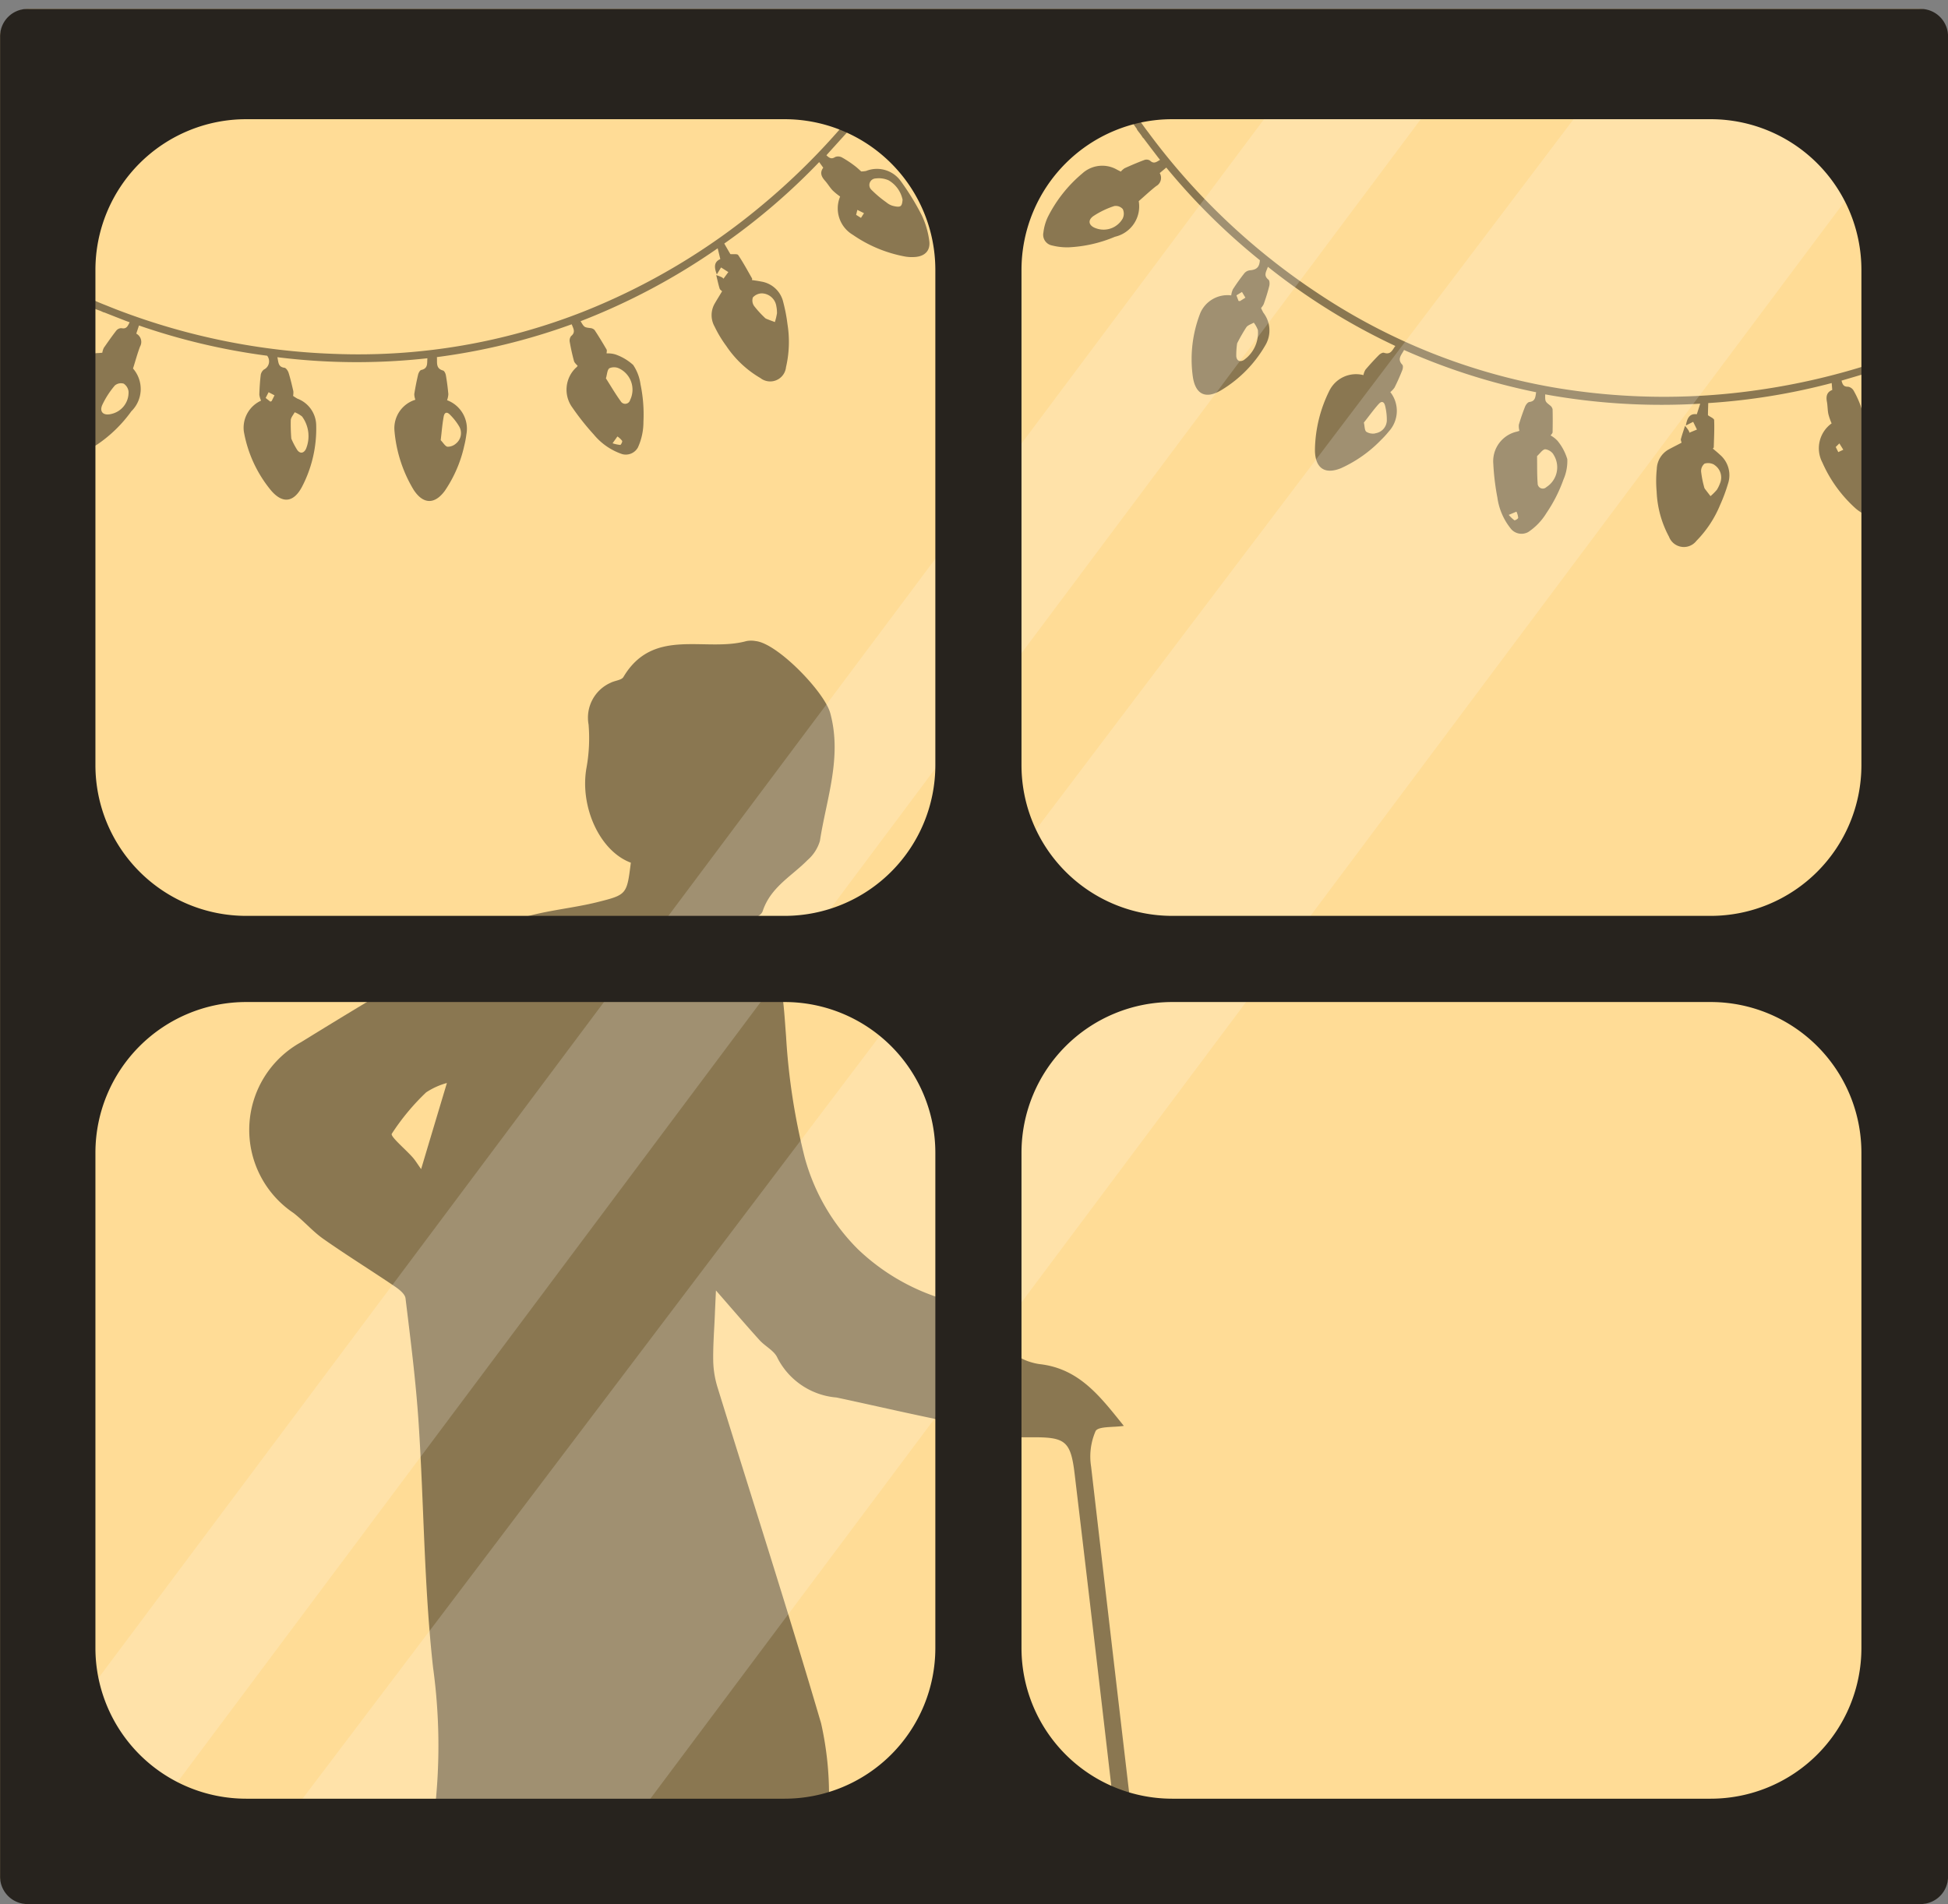
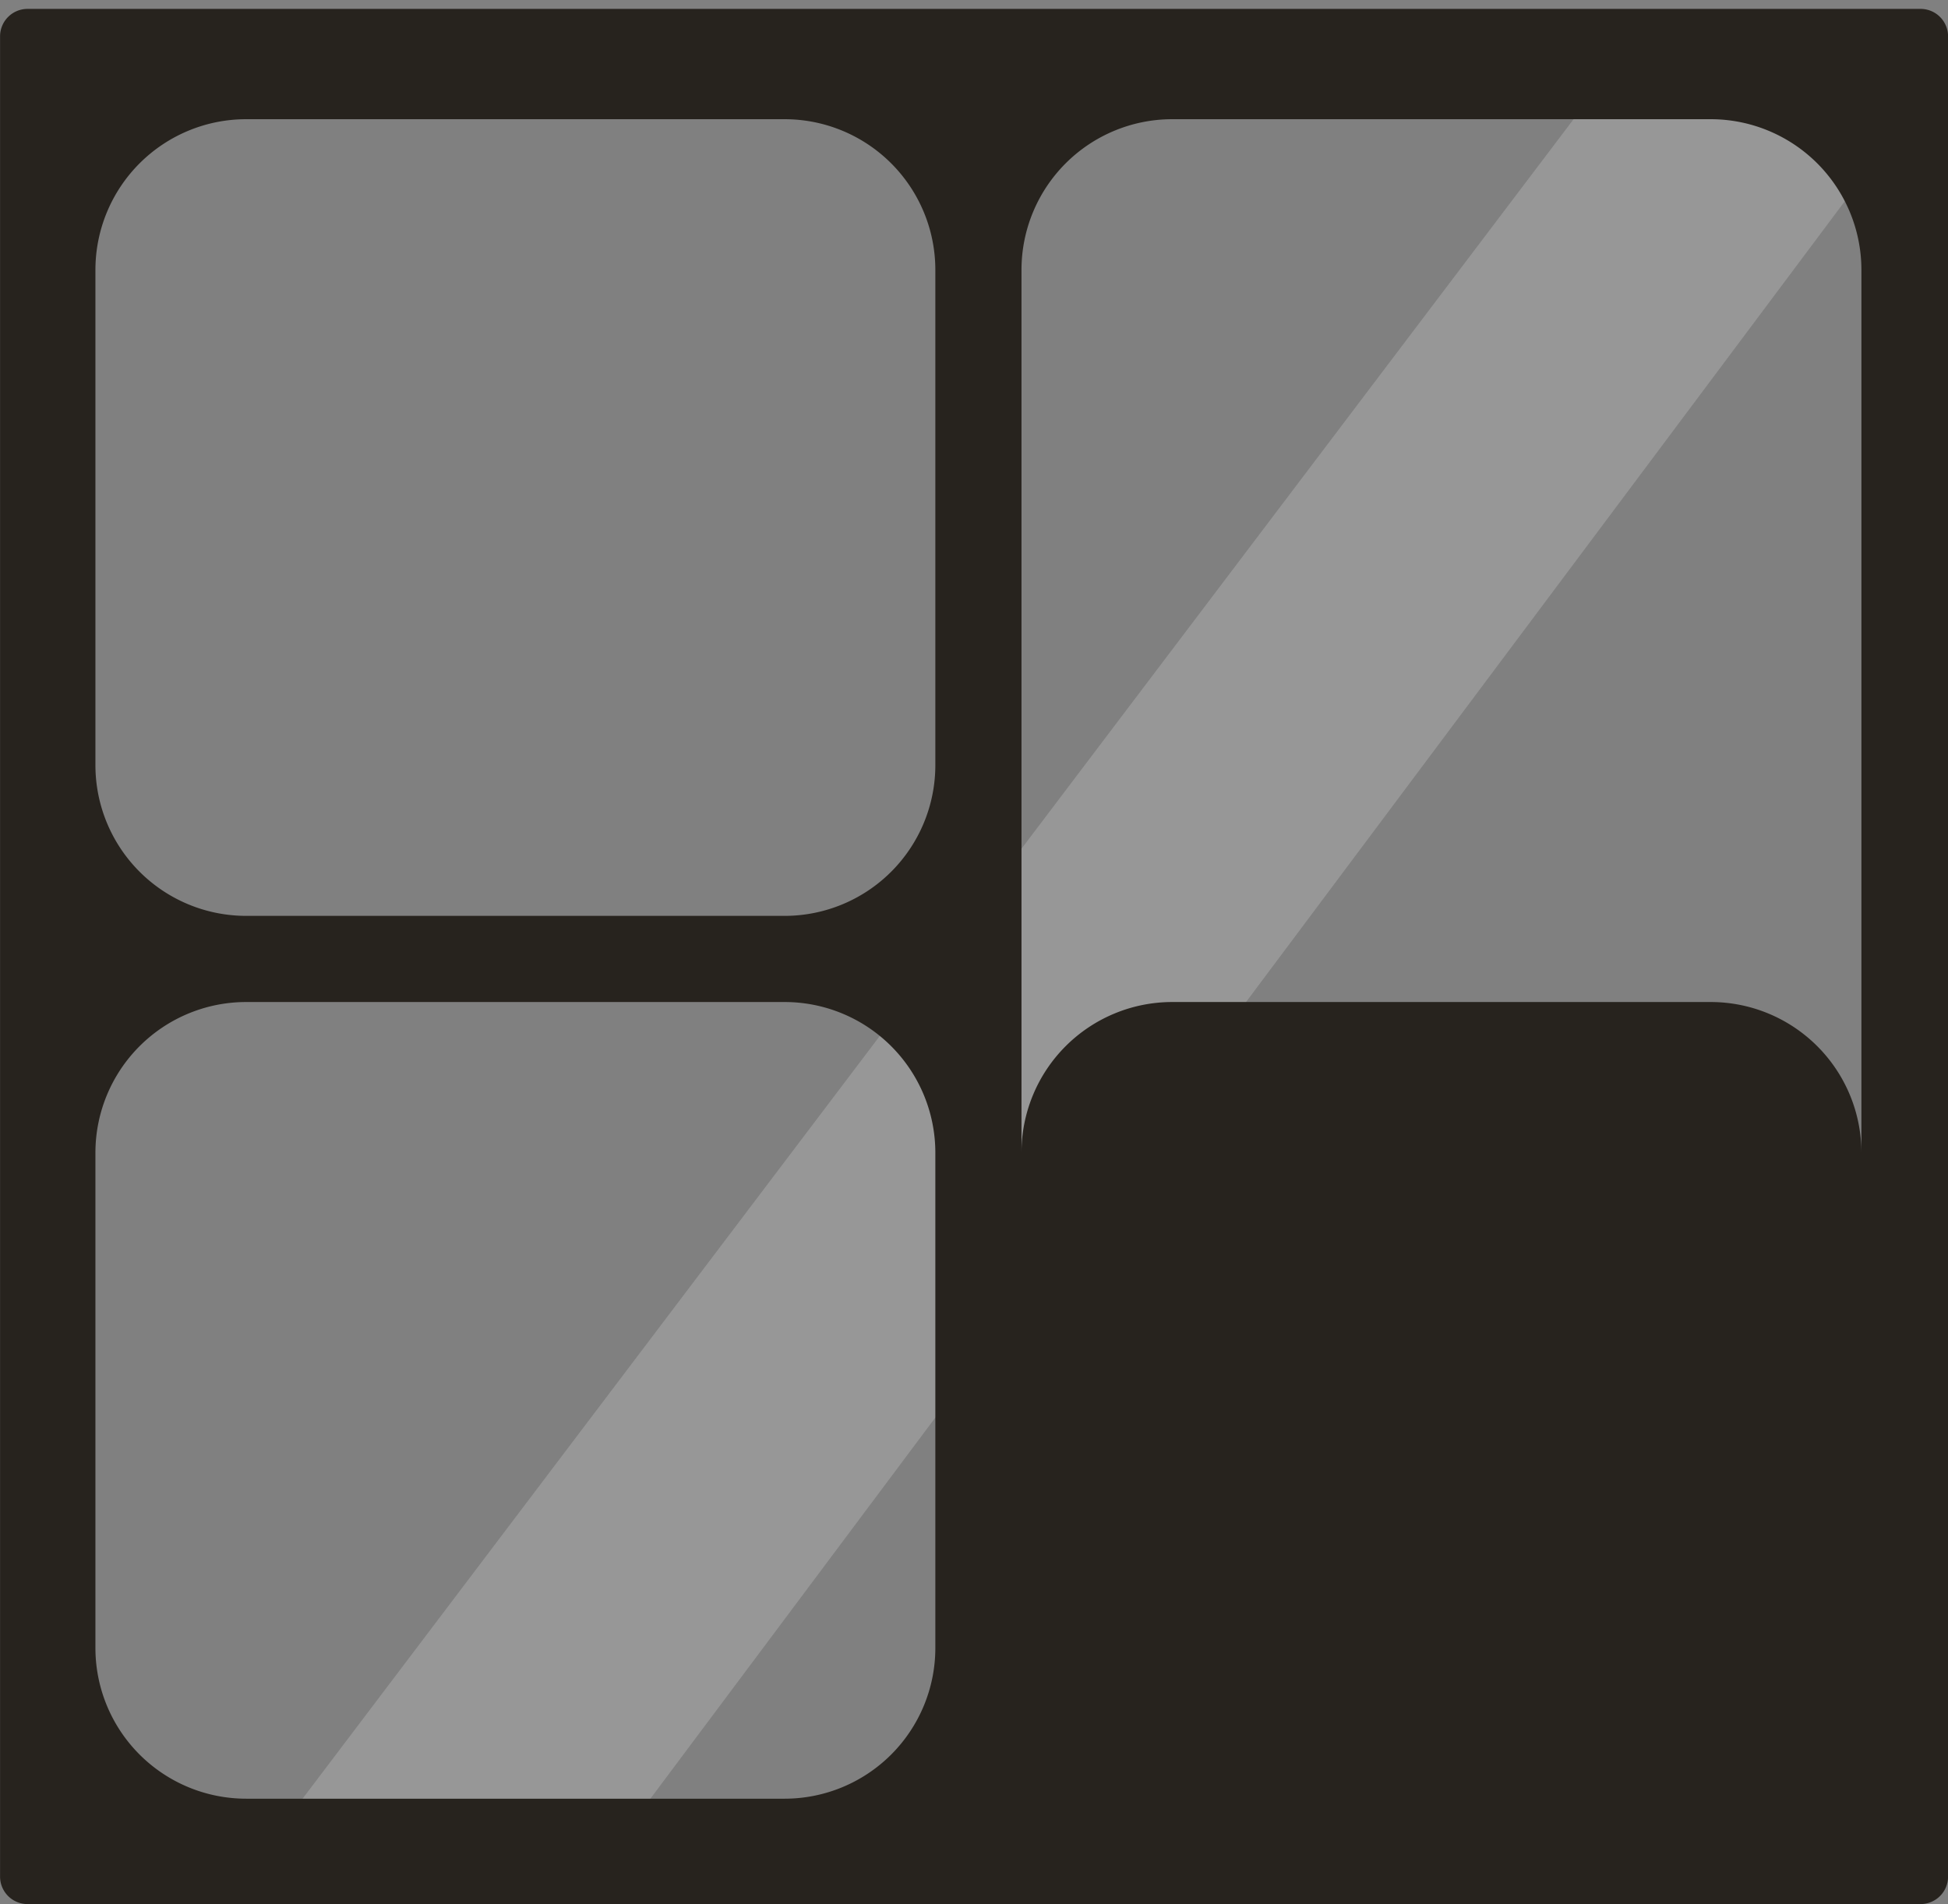
<svg xmlns="http://www.w3.org/2000/svg" width="92.172" height="90.108" viewBox="0 0 92.172 90.108">
  <rect x="0" y="0" width="92.172" height="90.108" fill="#808080" stroke="none" />
  <defs>
    <clipPath id="clip-path">
-       <rect id="Rectangle_467" data-name="Rectangle 467" width="91" height="90" transform="translate(0.23 -0.421)" fill="#fff" stroke="#707070" stroke-width="1" />
-     </clipPath>
+       </clipPath>
  </defs>
  <g id="Composant_1_8" data-name="Composant 1 8" transform="translate(0 0.421)">
-     <rect id="Rectangle_84" data-name="Rectangle 84" width="92.172" height="89.687" rx="1.376" transform="translate(0 0)" fill="#ffdc96" />
    <g id="Groupe_de_masques_20" data-name="Groupe de masques 20" clip-path="url(#clip-path)">
      <g id="Groupe_720" data-name="Groupe 720">
-         <path id="Tracé_1011" data-name="Tracé 1011" d="M1131.467,474.857a12.049,12.049,0,0,0-.995-1.622,1.387,1.387,0,0,0-1.645-.484,1.332,1.332,0,0,1-.23.023c-.11-.1-.216-.2-.333-.285a4.9,4.9,0,0,0-.572-.375.386.386,0,0,0-.324-.025c-.177.119-.282.048-.418-.082.335-.371.665-.736.995-1.1.04-.045.078-.092.116-.138h0l.017-.021c.036-.044.072-.089.109-.13.007-.007,0-.014.01-.021.192-.23.375-.467.55-.709-.112-.043-.222-.089-.332-.14-.179.246-.366.487-.564.718a32.147,32.147,0,0,1-4.007,3.955,31.029,31.029,0,0,1-8.335,4.964,29.018,29.018,0,0,1-11.853,2.022,31.739,31.739,0,0,1-10.2-2.063c-.214-.081-.426-.168-.637-.252a11.833,11.833,0,0,1-2.849-1.6c-.018.119-.041.235-.065.352a12.311,12.311,0,0,0,2.394,1.4c.008.006.013.021.022.024.087.038.179.069.267.1.062.025.118.057.182.081l0-.008c.34.135.678.268,1.019.4.058.023.118.043.194.071-.088.163-.137.333-.386.279a.309.309,0,0,0-.242.109c-.209.266-.4.543-.595.822a.843.843,0,0,0-.072.232l-.195.015a1.4,1.4,0,0,0-1.314,1.011,6.457,6.457,0,0,0-.317,2.6,2.382,2.382,0,0,0,.206.743.515.515,0,0,0,.665.306,2.877,2.877,0,0,0,.729-.342,6.4,6.4,0,0,0,1.6-1.563,1.473,1.473,0,0,0,.08-2.023c.118-.376.209-.713.332-1.039a.444.444,0,0,0-.178-.613l.128-.385a30.678,30.678,0,0,0,6.065,1.431.432.432,0,0,1-.153.654.407.407,0,0,0-.15.248c-.038.312-.058.627-.067.94a.954.954,0,0,0,.082.284,1.407,1.407,0,0,0-.815,1.461,6.014,6.014,0,0,0,1.277,2.777c.546.647,1.077.591,1.475-.162a5.939,5.939,0,0,0,.67-2.958,1.37,1.37,0,0,0-.883-1.211,2.039,2.039,0,0,1-.209-.133.824.824,0,0,0,.011-.224c-.067-.292-.135-.583-.224-.869-.03-.093-.119-.228-.194-.237-.315-.039-.279-.274-.338-.5a30.373,30.373,0,0,0,7.1.05c-.023.23.043.481-.289.553-.065.014-.13.136-.15.219q-.109.459-.182.925a.814.814,0,0,0,.052.266,1.408,1.408,0,0,0-.99,1.461,6.464,6.464,0,0,0,.882,2.759l.024.04c.447.688.993.71,1.478.049a6.12,6.12,0,0,0,.918-2.129,4.412,4.412,0,0,0,.1-.53,1.442,1.442,0,0,0-.912-1.628,1.007,1.007,0,0,0,.06-.288q-.04-.448-.116-.889c-.014-.084-.072-.21-.133-.227-.359-.1-.271-.374-.292-.636a29.966,29.966,0,0,0,6.378-1.553c.075.2.2.375-.032.561a.351.351,0,0,0-.06.279c.052.3.119.6.2.9.024.087.114.155.174.231l-.07.08,0-.007a1.436,1.436,0,0,0-.173,1.908,11.875,11.875,0,0,0,1,1.259,2.984,2.984,0,0,0,1.346.932.654.654,0,0,0,.746-.31,2.9,2.9,0,0,0,.263-1.22,6.962,6.962,0,0,0-.137-1.764,2.17,2.17,0,0,0-.348-.924,2.447,2.447,0,0,0-.846-.5,1.277,1.277,0,0,0-.412-.047c0-.062.024-.136,0-.183-.182-.311-.369-.621-.568-.922a.312.312,0,0,0-.2-.093c-.288-.038-.289-.033-.462-.326a30.881,30.881,0,0,0,6.486-3.45c.046.188.083.337.124.51-.3.135-.3.381-.164.725l.2-.329.344.219-.229.312a.44.44,0,0,0-.062-.057,1.675,1.675,0,0,0-.282-.111c.061.247.1.443.161.636.014.05.076.087.116.129-.118.2-.239.391-.354.59a1.1,1.1,0,0,0,0,1.081,5.638,5.638,0,0,0,.552.916,4.924,4.924,0,0,0,1.616,1.52.752.752,0,0,0,1.211-.516,5.288,5.288,0,0,0,.07-2.032,7.766,7.766,0,0,0-.2-1.042,1.273,1.273,0,0,0-1.047-.978c-.144-.031-.291-.048-.436-.072,0-.023.02-.054.01-.069-.215-.375-.419-.756-.66-1.113-.043-.065-.233-.031-.37-.044-.086-.147-.179-.309-.288-.5a30.459,30.459,0,0,0,4.49-3.855c.072.1.129.177.193.266-.17.226-.093.419.077.609.13.146.231.319.363.462a3.112,3.112,0,0,0,.359.293,1.452,1.452,0,0,0,.6,1.811,6.363,6.363,0,0,0,2.486,1.031,1.913,1.913,0,0,0,.446.02c.484-.03.758-.311.682-.788A4.033,4.033,0,0,0,1131.467,474.857Zm-38.354,9.394c-.367.091-.574-.093-.424-.432a4.153,4.153,0,0,1,.594-.917.454.454,0,0,1,.418-.086.525.525,0,0,1,.229.369A1.039,1.039,0,0,1,1093.113,484.251Zm7.588-.609-.062.026-.221-.174c.046-.091.093-.182.139-.272l.28.147Zm1.091.529a1.344,1.344,0,0,1,.349.2,1.575,1.575,0,0,1,.182,1.539c-.1.2-.27.234-.406.052a3.6,3.6,0,0,1-.285-.544,8.234,8.234,0,0,1-.026-.871C1101.613,484.415,1101.726,484.295,1101.792,484.171Zm7.052.194c.039-.2.16-.224.3-.075a2.778,2.778,0,0,1,.431.552.631.631,0,0,1-.142.8.594.594,0,0,1-.408.16c-.108-.015-.2-.181-.324-.311C1108.748,485.1,1108.775,484.728,1108.844,484.365Zm8.351,1.351a1.662,1.662,0,0,1-.363-.078l.23-.322a.9.9,0,0,1,.223.207C1117.307,485.564,1117.227,485.717,1117.195,485.716Zm-.514-3.628a.553.553,0,0,1,.457.006,1.114,1.114,0,0,1,.526,1.493.243.243,0,0,1-.446.062c-.247-.34-.456-.7-.7-1.083C1116.575,482.382,1116.576,482.168,1116.681,482.088Zm6.79-3.352a.59.59,0,0,1,.416-.192.711.711,0,0,1,.695.611,1.577,1.577,0,0,1,.03.331,2.854,2.854,0,0,1-.1.416c-.137-.053-.274-.1-.41-.158a.227.227,0,0,1-.073-.054,4.793,4.793,0,0,1-.5-.55A.455.455,0,0,1,1123.471,478.736Zm5.115-3.765-.229-.143c.019-.079.039-.157.058-.235l.314.156Zm1.873-.56c-.086.059-.26.017-.386-.015a.831.831,0,0,1-.286-.16,5.322,5.322,0,0,1-.7-.588.311.311,0,0,1,.2-.543,1.144,1.144,0,0,1,.606.088,1.382,1.382,0,0,1,.662.922C1130.545,474.174,1130.543,474.352,1130.458,474.411Z" transform="translate(-1087.848 -465.081)" opacity="0.46" />
        <path id="Tracé_1013" data-name="Tracé 1013" d="M1179.156,484.142a1.167,1.167,0,0,1-.207-.1c-.045-.139-.08-.282-.136-.417a4.773,4.773,0,0,0-.293-.619.386.386,0,0,0-.263-.19c-.213.008-.266-.106-.313-.288.48-.141.951-.28,1.423-.422.058-.017.115-.037.172-.056h0l.025-.008c.053-.019.106-.039.161-.054.009,0,.011-.01.02-.013a12.241,12.241,0,0,0,1.272-.519c-.009-.126-.021-.252-.023-.379a11.365,11.365,0,0,1-1.477.606,32.2,32.2,0,0,1-5.482,1.284,31.026,31.026,0,0,1-9.7-.114,29.019,29.019,0,0,1-11.168-4.458,31.723,31.723,0,0,1-7.621-7.08c-.14-.18-.277-.364-.413-.547a11.8,11.8,0,0,1-1.839-3.494c-.12.016-.239.028-.357.04a12.19,12.19,0,0,0,1.672,3.314c0,.008,0,.024.006.031.056.078.117.152.174.23.041.054.072.11.113.164l.007-.006q.329.438.662.872c.038.05.077.1.128.161-.16.092-.291.213-.474.036a.305.305,0,0,0-.263-.032c-.317.118-.629.252-.937.391a.845.845,0,0,0-.182.161l-.174-.088a1.4,1.4,0,0,0-1.649.176,6.48,6.48,0,0,0-1.629,2.057,2.384,2.384,0,0,0-.212.742.515.515,0,0,0,.407.608,2.9,2.9,0,0,0,.8.088,6.394,6.394,0,0,0,2.181-.5,1.473,1.473,0,0,0,1.124-1.685c.3-.26.551-.5.825-.712a.445.445,0,0,0,.168-.616l.31-.261a30.658,30.658,0,0,0,4.428,4.384c-.021.332-.152.451-.472.478a.41.41,0,0,0-.257.134c-.195.247-.376.5-.548.767a.986.986,0,0,0-.078.286,1.405,1.405,0,0,0-1.457.821,6.007,6.007,0,0,0-.359,3.035c.127.837.611,1.066,1.342.631a5.94,5.94,0,0,0,2.116-2.174,1.371,1.371,0,0,0-.121-1.493,2.135,2.135,0,0,1-.109-.223.787.787,0,0,0,.126-.185c.1-.283.19-.567.262-.857.024-.1.018-.256-.04-.3-.249-.2-.1-.379-.025-.607a30.375,30.375,0,0,0,6.03,3.746c-.139.183-.214.433-.536.322-.062-.022-.182.048-.242.108-.221.223-.434.456-.637.695a.8.8,0,0,0-.095.254,1.408,1.408,0,0,0-1.606.729,6.468,6.468,0,0,0-.688,2.815v.047c.023.821.477,1.124,1.236.813a6.153,6.153,0,0,0,1.894-1.337,4.414,4.414,0,0,0,.365-.4,1.44,1.44,0,0,0,.072-1.863,1.032,1.032,0,0,0,.2-.216c.134-.267.255-.541.365-.819.032-.079.049-.216,0-.263-.256-.269-.036-.46.084-.695a30.063,30.063,0,0,0,6.251,2c-.04.207-.024.423-.319.461-.075.009-.164.122-.2.207-.113.284-.214.576-.3.87a.814.814,0,0,0,.028.288l-.1.032.006,0a1.435,1.435,0,0,0-1.142,1.537,11.565,11.565,0,0,0,.193,1.594,2.991,2.991,0,0,0,.662,1.5.653.653,0,0,0,.8.125,2.884,2.884,0,0,0,.861-.9,6.95,6.95,0,0,0,.8-1.575,2.186,2.186,0,0,0,.185-.971,2.48,2.48,0,0,0-.461-.867,1.284,1.284,0,0,0-.328-.256c.033-.052.092-.1.093-.156.007-.361.009-.723,0-1.083a.313.313,0,0,0-.125-.186c-.227-.182-.23-.178-.225-.519a30.821,30.821,0,0,0,7.334.44c-.059.185-.105.331-.16.5-.33-.043-.457.167-.518.533l.345-.174c.059.121.12.244.179.366l-.358.148a.409.409,0,0,0-.024-.082,1.677,1.677,0,0,0-.182-.242c-.077.243-.144.433-.195.627-.014.051.02.114.032.171-.2.106-.408.209-.609.318a1.1,1.1,0,0,0-.564.923,5.556,5.556,0,0,0-.007,1.07,4.921,4.921,0,0,0,.585,2.139.752.752,0,0,0,1.3.192,5.283,5.283,0,0,0,1.12-1.7,7.87,7.87,0,0,0,.37-.995,1.273,1.273,0,0,0-.383-1.381c-.106-.1-.222-.193-.334-.289.016-.017.044-.035.045-.053.012-.431.036-.863.018-1.293,0-.078-.184-.149-.293-.232,0-.169.009-.357.013-.574a30.435,30.435,0,0,0,5.842-.948l.026.328c-.264.1-.3.309-.252.56.035.192.029.392.069.583a3.1,3.1,0,0,0,.153.438,1.451,1.451,0,0,0-.436,1.855,6.355,6.355,0,0,0,1.582,2.178,1.976,1.976,0,0,0,.371.25.641.641,0,0,0,.993-.317,4.026,4.026,0,0,0,.314-1.2,12.229,12.229,0,0,0,0-1.9A1.389,1.389,0,0,0,1179.156,484.142Zm-35.216-9.3a1.039,1.039,0,0,1-1.252.484c-.36-.114-.44-.379-.136-.59a4.092,4.092,0,0,1,.984-.471.445.445,0,0,1,.4.145A.518.518,0,0,1,1143.94,474.837Zm5.636,3.49.162.271-.258.162-.067-.009-.1-.264Zm.105,3.212c-.192.117-.353.059-.375-.168a3.725,3.725,0,0,1,.041-.613,8.224,8.224,0,0,1,.433-.757c.073-.105.233-.15.354-.221a1.341,1.341,0,0,1,.195.351A1.577,1.577,0,0,1,1149.682,481.539Zm6.209,3.48a.589.589,0,0,1-.431-.076c-.086-.07-.074-.257-.116-.435.241-.3.457-.609.706-.883.135-.15.252-.108.3.094a2.758,2.758,0,0,1,.08.7A.631.631,0,0,1,1155.891,485.019Zm6.577,4.115a1.7,1.7,0,0,1-.269-.257l.365-.153a.906.906,0,0,1,.082.293C1162.643,489.063,1162.5,489.152,1162.468,489.134Zm1.842-3.12a1.115,1.115,0,0,1-.33,1.549.243.243,0,0,1-.413-.18c-.032-.418-.021-.839-.028-1.288.142-.128.254-.31.384-.324A.554.554,0,0,1,1164.31,486.014Zm7.609.492a.711.711,0,0,1,.274.884,1.563,1.563,0,0,1-.147.3,2.779,2.779,0,0,1-.3.3c-.089-.116-.18-.231-.267-.348a.226.226,0,0,1-.035-.085,4.72,4.72,0,0,1-.143-.732.454.454,0,0,1,.163-.374A.592.592,0,0,1,1171.919,486.507Zm5.873-.6-.121-.242.172-.17.186.3Zm2.132.3c-.045.04-.141.193-.244.2s-.23-.121-.321-.215a.825.825,0,0,1-.16-.285,5.3,5.3,0,0,1-.287-.866.31.31,0,0,1,.457-.356,1.153,1.153,0,0,1,.472.39A1.383,1.383,0,0,1,1179.925,486.211Z" transform="translate(-1090.81 -464.936)" opacity="0.46" />
        <path id="Tracé_1014" data-name="Tracé 1014" d="M1102.348,523.647c.493.383.906.871,1.415,1.228,1.1.772,2.247,1.482,3.362,2.237.213.144.5.364.521.576.239,1.962.49,3.926.62,5.9.252,3.85.256,7.723.681,11.553a27.185,27.185,0,0,1-.167,8.488h18.912c0-.633,0-1.267-.017-1.9a15.386,15.386,0,0,0-.366-3.934c-1.56-5.315-3.259-10.589-4.895-15.882a4.613,4.613,0,0,1-.209-1.263c-.012-.726.046-1.452.077-2.178.016-.4.036-.8.052-1.16.727.831,1.384,1.6,2.06,2.348.269.3.7.5.85.843a3.458,3.458,0,0,0,2.8,1.875c1.9.406,3.8.853,5.7,1.222.838.163,1.762.456,2.379-.545.054-.088.372-.011.592-.011-.16.406-.294.748-.478,1.217.462,0,.746,0,1.03,0,1.59-.014,1.852.163,2.039,1.734q1.052,8.815,2.066,17.635h.812q-1.056-8.993-2.1-17.989a3.014,3.014,0,0,1,.212-1.671c.127-.24.836-.171,1.338-.25-1.081-1.334-2.072-2.7-3.963-2.92-.443-.053-1.134-.3-1.233-.611-.51-1.6-1.9-1.987-3.193-2.425a10.065,10.065,0,0,1-4.2-2.411,9.726,9.726,0,0,1-2.512-4.337,30.706,30.706,0,0,1-.883-5.76c-.164-2.041-.131-4.09-2.389-5.165.533-.287,1.18-.419,1.284-.73.377-1.141,1.372-1.653,2.121-2.416a1.921,1.921,0,0,0,.587-.906c.308-2,1.058-3.956.49-6.05-.272-1-2.493-3.3-3.528-3.41a1.2,1.2,0,0,0-.438,0c-1.945.54-4.407-.684-5.821,1.7-.09.152-.4.169-.593.267a1.808,1.808,0,0,0-1.056,1.982,7.856,7.856,0,0,1-.1,2.057c-.32,1.81.61,3.927,2.1,4.482-.189,1.493-.184,1.515-1.548,1.858-1.51.381-3.176.435-4.52,1.126-3.261,1.678-6.411,3.584-9.536,5.51A4.74,4.74,0,0,0,1102.348,523.647Zm6.27-5.708a3.407,3.407,0,0,1,.986-.446c-.424,1.416-.8,2.666-1.22,4.076-.192-.271-.282-.424-.4-.555-.344-.39-1.065-.989-.988-1.119A10.834,10.834,0,0,1,1108.618,517.94Z" transform="translate(-1088.458 -466.661)" opacity="0.46" />
      </g>
    </g>
    <path id="Tracé_1010" data-name="Tracé 1010" d="M1169.537,466.026c-1.151-.052-2.3-.076-3.457-.082l-65.158,86.115,14.889,2.128,61.695-82.529Z" transform="translate(-1088.497 -464.857)" fill="#fff" opacity="0.187" style="isolation: isolate" />
-     <path id="Rectangle_30-23" data-name="Rectangle 30-23" d="M1151.183,465.216l4.853,3.429-62.563,83.69-4.853-3.429Z" transform="translate(-1087.772 -464.814)" fill="#fff" opacity="0.187" style="isolation: isolate" />
-     <path id="Tracé_1016" data-name="Tracé 1016" d="M1178.6,464.789h-89.584a1.3,1.3,0,0,0-1.294,1.295v87.1a1.3,1.3,0,0,0,1.294,1.295H1178.6a1.3,1.3,0,0,0,1.294-1.295v-87.1A1.3,1.3,0,0,0,1178.6,464.789Zm-46.624,77.57a7.134,7.134,0,0,1-7.133,7.133h-25.476a7.134,7.134,0,0,1-7.133-7.133V518.922a7.134,7.134,0,0,1,7.133-7.133h25.476a7.134,7.134,0,0,1,7.133,7.133Zm0-41.78a7.134,7.134,0,0,1-7.133,7.133h-25.476a7.134,7.134,0,0,1-7.133-7.133V477.142a7.134,7.134,0,0,1,7.133-7.133h25.476a7.134,7.134,0,0,1,7.133,7.133Zm43.818,41.78a7.134,7.134,0,0,1-7.133,7.133h-25.476a7.134,7.134,0,0,1-7.133-7.133V518.922a7.134,7.134,0,0,1,7.133-7.133h25.476a7.134,7.134,0,0,1,7.133,7.133Zm0-41.78a7.134,7.134,0,0,1-7.133,7.133h-25.476a7.134,7.134,0,0,1-7.133-7.133V477.142a7.134,7.134,0,0,1,7.133-7.133h25.476a7.134,7.134,0,0,1,7.133,7.133Z" transform="translate(-1087.719 -464.789)" fill="#27231e" />
+     <path id="Tracé_1016" data-name="Tracé 1016" d="M1178.6,464.789h-89.584a1.3,1.3,0,0,0-1.294,1.295v87.1a1.3,1.3,0,0,0,1.294,1.295H1178.6a1.3,1.3,0,0,0,1.294-1.295v-87.1A1.3,1.3,0,0,0,1178.6,464.789Zm-46.624,77.57a7.134,7.134,0,0,1-7.133,7.133h-25.476a7.134,7.134,0,0,1-7.133-7.133V518.922a7.134,7.134,0,0,1,7.133-7.133h25.476a7.134,7.134,0,0,1,7.133,7.133Zm0-41.78a7.134,7.134,0,0,1-7.133,7.133h-25.476a7.134,7.134,0,0,1-7.133-7.133V477.142a7.134,7.134,0,0,1,7.133-7.133h25.476a7.134,7.134,0,0,1,7.133,7.133Zm43.818,41.78a7.134,7.134,0,0,1-7.133,7.133h-25.476a7.134,7.134,0,0,1-7.133-7.133V518.922a7.134,7.134,0,0,1,7.133-7.133h25.476a7.134,7.134,0,0,1,7.133,7.133Za7.134,7.134,0,0,1-7.133,7.133h-25.476a7.134,7.134,0,0,1-7.133-7.133V477.142a7.134,7.134,0,0,1,7.133-7.133h25.476a7.134,7.134,0,0,1,7.133,7.133Z" transform="translate(-1087.719 -464.789)" fill="#27231e" />
  </g>
</svg>